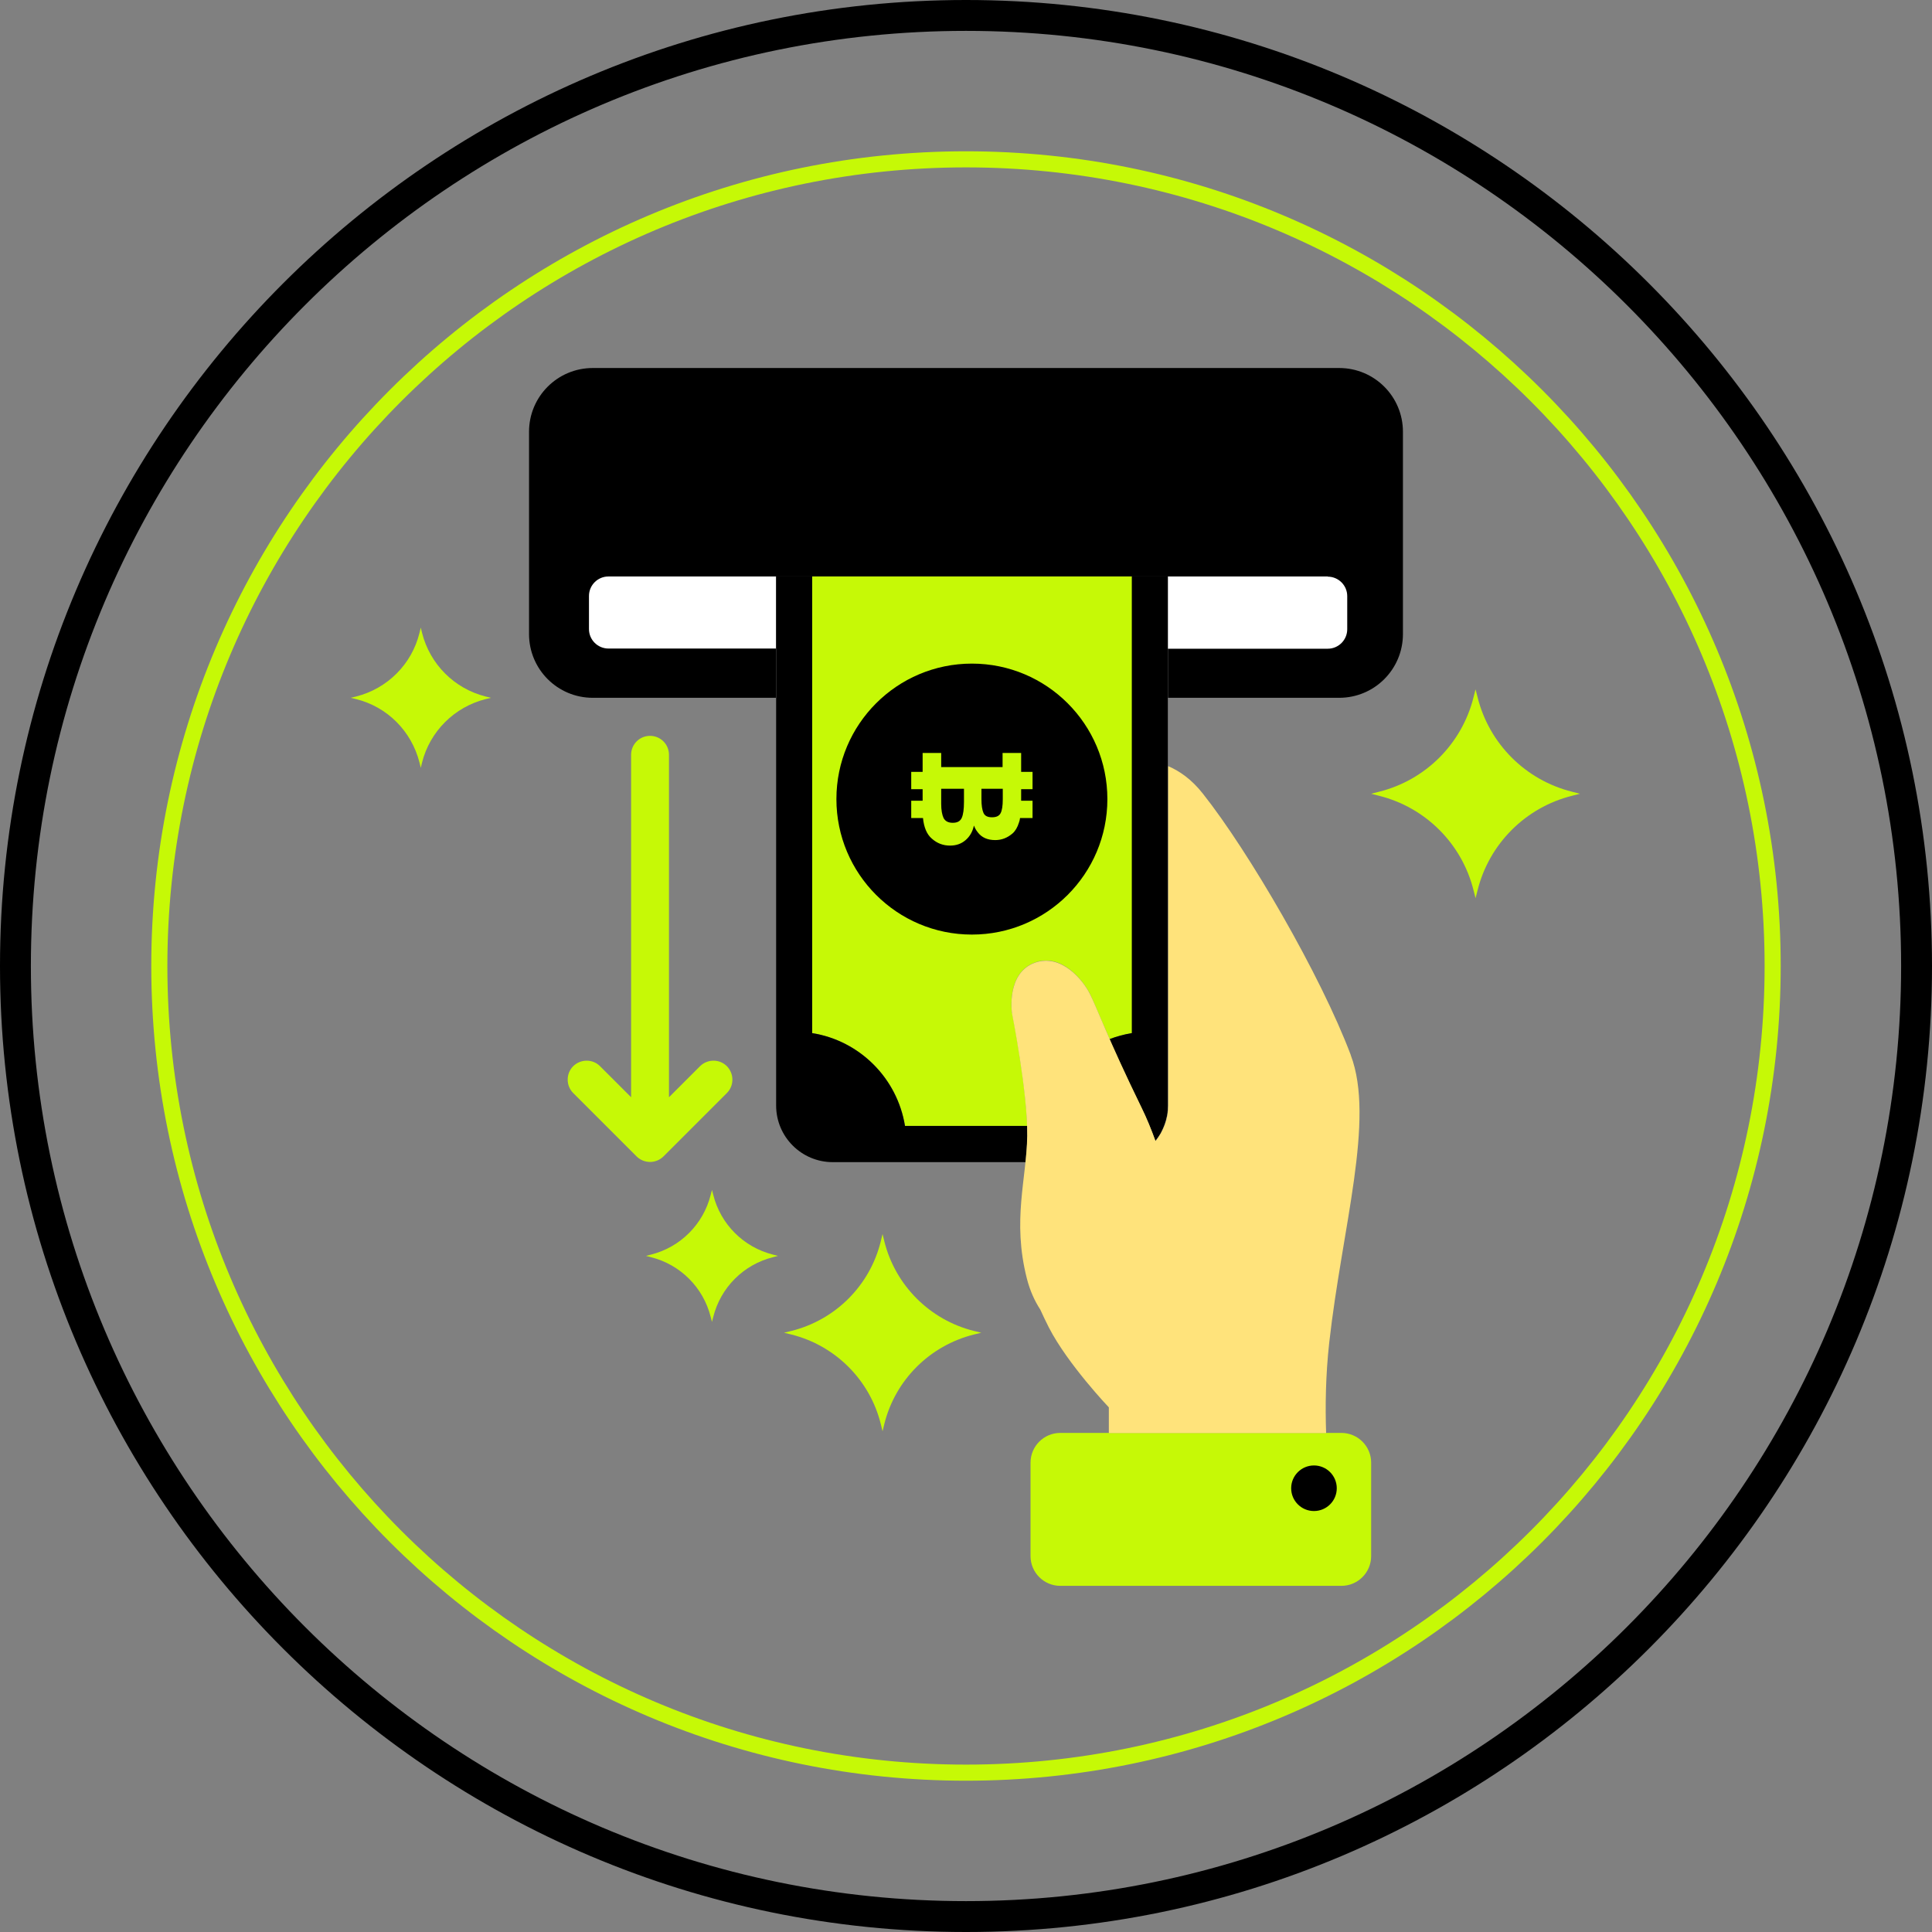
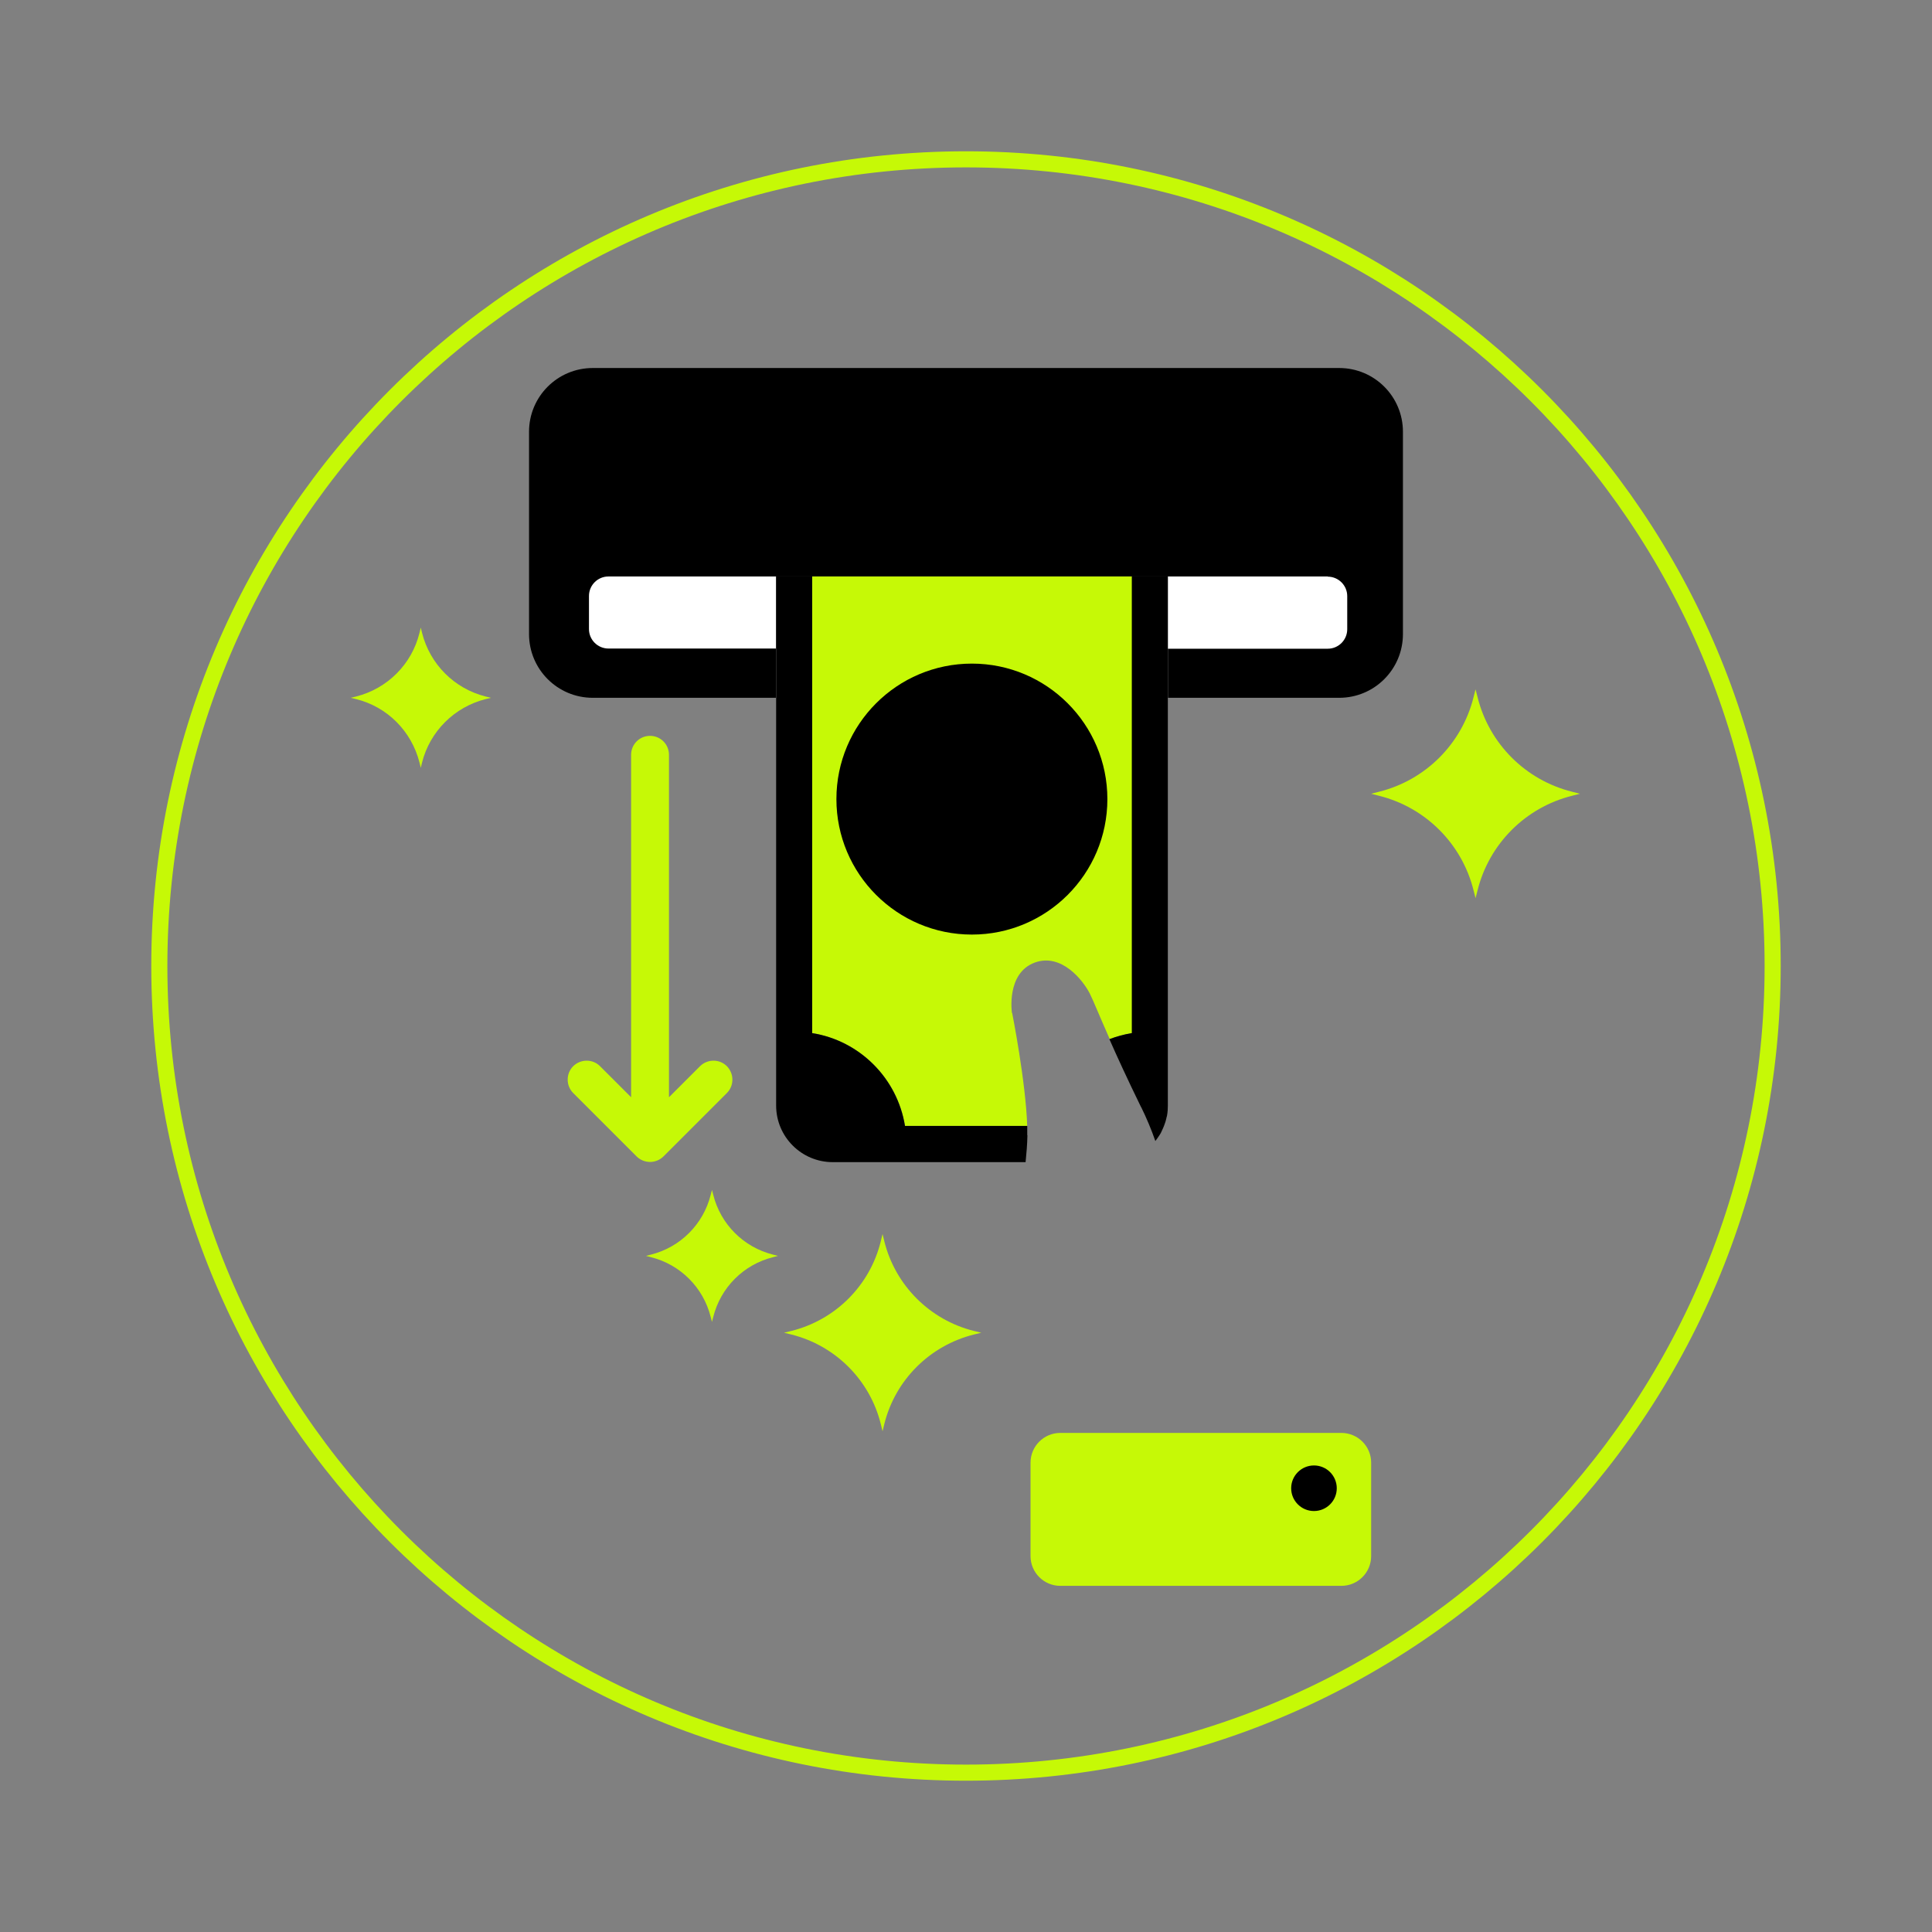
<svg xmlns="http://www.w3.org/2000/svg" width="120" height="120" viewBox="0 0 120 120" fill="none">
  <rect x="0" y="0" width="120" height="120" fill="#808080" stroke="none" />
  <g clip-path="url(#clip0_83_525)">
    <path d="M110.103 60C110.103 87.674 87.674 110.103 60 110.103C32.325 110.103 9.896 87.674 9.896 60C9.896 32.326 32.325 9.897 60 9.897C87.674 9.897 110.103 32.326 110.103 60Z" stroke="#C6F906" />
-     <path d="M60 120C26.912 120 0 93.088 0 60C0 26.912 26.912 0 60 0C93.088 0 120 26.912 120 60C120 93.088 93.088 120 60 120ZM60 1.918C27.973 1.918 1.918 27.973 1.918 60C1.918 92.027 27.973 118.082 60 118.082C92.027 118.082 118.082 92.027 118.082 60C118.082 27.973 92.027 1.918 60 1.918Z" fill="black" />
    <path d="M83.177 22.858H36.821C34.629 22.858 32.859 24.628 32.859 26.82V39.38C32.859 41.572 34.629 43.342 36.821 43.342H48.193V35.806H72.547V43.342H83.177C85.369 43.342 87.139 41.572 87.139 39.38V26.82C87.139 24.628 85.369 22.858 83.177 22.858Z" fill="black" />
    <path d="M48.194 35.806H37.792C37.119 35.806 36.582 36.354 36.582 37.016V39.071C36.582 39.745 37.13 40.282 37.792 40.282H48.194V35.794V35.806Z" fill="white" />
    <path d="M82.469 35.806H72.535V40.293H82.469C83.142 40.293 83.679 39.745 83.679 39.083V37.028C83.679 36.354 83.131 35.817 82.469 35.817V35.806Z" fill="white" />
    <path d="M60.48 82.664L60.949 82.778L60.48 82.892C57.752 83.578 55.616 85.701 54.931 88.43L54.817 88.898L54.703 88.43C54.018 85.701 51.883 83.578 49.165 82.892L48.697 82.778L49.165 82.664C51.894 81.979 54.029 79.844 54.703 77.115L54.817 76.647L54.931 77.115C55.616 79.844 57.752 81.979 60.48 82.664Z" fill="#C6F906" />
    <path d="M48.013 77.926L48.321 78.006L48.013 78.086C46.186 78.542 44.759 79.969 44.302 81.796L44.222 82.105L44.142 81.796C43.685 79.969 42.258 78.542 40.431 78.086L40.123 78.006L40.431 77.926C42.258 77.469 43.685 76.042 44.142 74.215L44.222 73.907L44.302 74.215C44.759 76.042 46.186 77.469 48.013 77.926Z" fill="#C6F906" />
    <path d="M97.644 49.176L98.135 49.302L97.644 49.427C94.755 50.147 92.494 52.407 91.775 55.296L91.649 55.787L91.524 55.296C90.804 52.407 88.544 50.147 85.655 49.427L85.164 49.302L85.655 49.176C88.544 48.457 90.804 46.196 91.524 43.307L91.649 42.816L91.775 43.307C92.494 46.196 94.755 48.457 97.644 49.176Z" fill="#C6F906" />
    <path d="M30.166 43.262L30.497 43.342L30.166 43.422C28.225 43.912 26.706 45.42 26.215 47.361L26.135 47.692L26.055 47.361C25.564 45.42 24.057 43.901 22.116 43.422L21.785 43.342L22.116 43.262C24.057 42.771 25.576 41.264 26.055 39.311L26.135 38.98L26.215 39.311C26.706 41.252 28.213 42.771 30.166 43.262Z" fill="#C6F906" />
    <path d="M62.854 62.923C62.854 62.923 62.478 60.434 64.282 59.783C65.926 59.189 67.262 60.879 67.684 61.701C67.924 62.181 68.266 63.048 68.929 64.544C69.374 64.373 69.842 64.236 70.322 64.168V35.806H50.443V64.168C53.401 64.647 55.741 66.976 56.209 69.933H63.802C63.711 67.159 62.866 62.911 62.866 62.911L62.854 62.923Z" fill="#C6F906" />
    <path d="M60.366 58.048C55.719 58.048 51.951 54.28 51.951 49.633C51.951 44.986 55.719 41.218 60.366 41.218C65.013 41.218 68.781 44.986 68.781 49.633C68.781 54.28 65.013 58.048 60.366 58.048Z" fill="black" />
    <path d="M60.365 55.958C56.882 55.958 54.051 53.127 54.051 49.644C54.051 46.162 56.882 43.33 60.365 43.33C63.847 43.33 66.679 46.162 66.679 49.644C66.679 53.127 63.847 55.958 60.365 55.958Z" fill="black" />
-     <path d="M59.007 52.521C59.395 52.521 59.715 52.407 59.977 52.179C60.24 51.95 60.411 51.654 60.491 51.277C60.537 51.38 60.571 51.459 60.594 51.494C60.617 51.539 60.662 51.608 60.742 51.711C60.982 52.019 61.336 52.179 61.816 52.179C62.215 52.179 62.569 52.042 62.889 51.768C63.06 51.619 63.197 51.391 63.288 51.094C63.323 51.003 63.346 50.911 63.357 50.809H64.133V49.735H63.425V49.016H64.133V47.943H63.425V46.767H62.272V47.646H58.459V46.767H57.306V47.943H56.598V49.016H57.306V49.735H56.598V50.809H57.328C57.386 51.391 57.568 51.825 57.876 52.087C58.208 52.384 58.584 52.521 59.007 52.521ZM62.147 50.512C62.055 50.683 61.884 50.763 61.61 50.763C61.336 50.763 61.165 50.672 61.085 50.489C61.005 50.306 60.959 50.021 60.959 49.644V48.993H62.284V49.656C62.284 50.055 62.238 50.341 62.147 50.512ZM58.607 50.809C58.516 50.615 58.459 50.318 58.459 49.929V48.993H59.874V49.804C59.874 50.261 59.829 50.592 59.737 50.797C59.646 51.003 59.464 51.106 59.178 51.106C58.893 51.106 58.71 51.003 58.607 50.809Z" fill="#C6F906" />
    <path d="M70.882 68.769C71.213 69.442 71.51 70.15 71.761 70.87C71.863 70.744 71.943 70.618 72.035 70.481C72.058 70.447 72.08 70.413 72.103 70.367C72.126 70.322 72.149 70.276 72.172 70.219C72.195 70.173 72.217 70.127 72.24 70.07C72.263 70.025 72.275 69.979 72.297 69.933C72.32 69.876 72.343 69.819 72.354 69.774C72.366 69.728 72.389 69.682 72.4 69.636C72.412 69.579 72.434 69.511 72.446 69.454C72.446 69.408 72.469 69.362 72.48 69.328C72.491 69.26 72.503 69.191 72.514 69.111C72.514 69.077 72.514 69.043 72.526 68.997C72.526 68.883 72.537 68.78 72.537 68.666V35.806H70.299V64.168C69.82 64.247 69.352 64.373 68.906 64.544C69.374 65.606 70.002 66.976 70.87 68.757L70.882 68.769Z" fill="black" />
    <path d="M63.804 70.504C63.804 70.322 63.804 70.139 63.804 69.933H56.211C55.731 66.976 53.402 64.636 50.445 64.168V35.806H48.207V68.666C48.207 70.607 49.783 72.183 51.724 72.183H63.701C63.758 71.623 63.804 71.075 63.815 70.516L63.804 70.504Z" fill="black" />
    <path d="M83.315 89.001H65.858C64.836 89.001 64.008 89.829 64.008 90.85V96.651C64.008 97.672 64.836 98.5 65.858 98.5H83.315C84.337 98.5 85.165 97.672 85.165 96.651V90.85C85.165 89.829 84.337 89.001 83.315 89.001Z" fill="#C6F906" />
-     <path d="M83.898 65.526C82.037 60.582 77.561 52.887 74.718 49.302C74.01 48.4 73.257 47.886 72.56 47.589V68.666C72.56 69.5 72.263 70.264 71.772 70.87C71.51 70.15 71.224 69.442 70.893 68.769C68.804 64.487 68.107 62.523 67.685 61.713C67.274 60.891 65.926 59.212 64.282 59.794C62.478 60.445 62.855 62.934 62.855 62.934C62.855 62.934 63.825 67.798 63.803 70.516C63.768 73.233 62.855 75.779 63.78 79.41C63.974 80.175 64.271 80.814 64.613 81.34C64.773 81.682 64.944 82.059 65.15 82.459C66.326 84.742 68.872 87.414 68.872 87.414V89.012H82.368C82.311 87.368 82.334 85.427 82.562 83.383C83.361 76.247 85.416 69.545 83.898 65.538V65.526Z" fill="#FFE37B" />
    <path d="M81.613 93.853C82.395 93.853 83.029 93.22 83.029 92.438C83.029 91.656 82.395 91.022 81.613 91.022C80.831 91.022 80.197 91.656 80.197 92.438C80.197 93.22 80.831 93.853 81.613 93.853Z" fill="black" />
    <path d="M45.148 66.223C44.691 65.766 43.949 65.766 43.48 66.223L41.551 68.152V46.881C41.551 46.23 41.026 45.705 40.375 45.705C39.724 45.705 39.199 46.23 39.199 46.881V68.152L37.269 66.223C36.813 65.766 36.07 65.766 35.602 66.223C35.146 66.679 35.146 67.433 35.602 67.89L39.541 71.829C39.758 72.046 40.067 72.171 40.375 72.171C40.683 72.171 40.991 72.046 41.208 71.829L45.148 67.89C45.604 67.433 45.604 66.691 45.148 66.223Z" fill="#C6F906" />
  </g>
  <defs>
    <clipPath id="clip0_83_525">
      <rect width="120" height="120" fill="white" />
    </clipPath>
  </defs>
</svg>